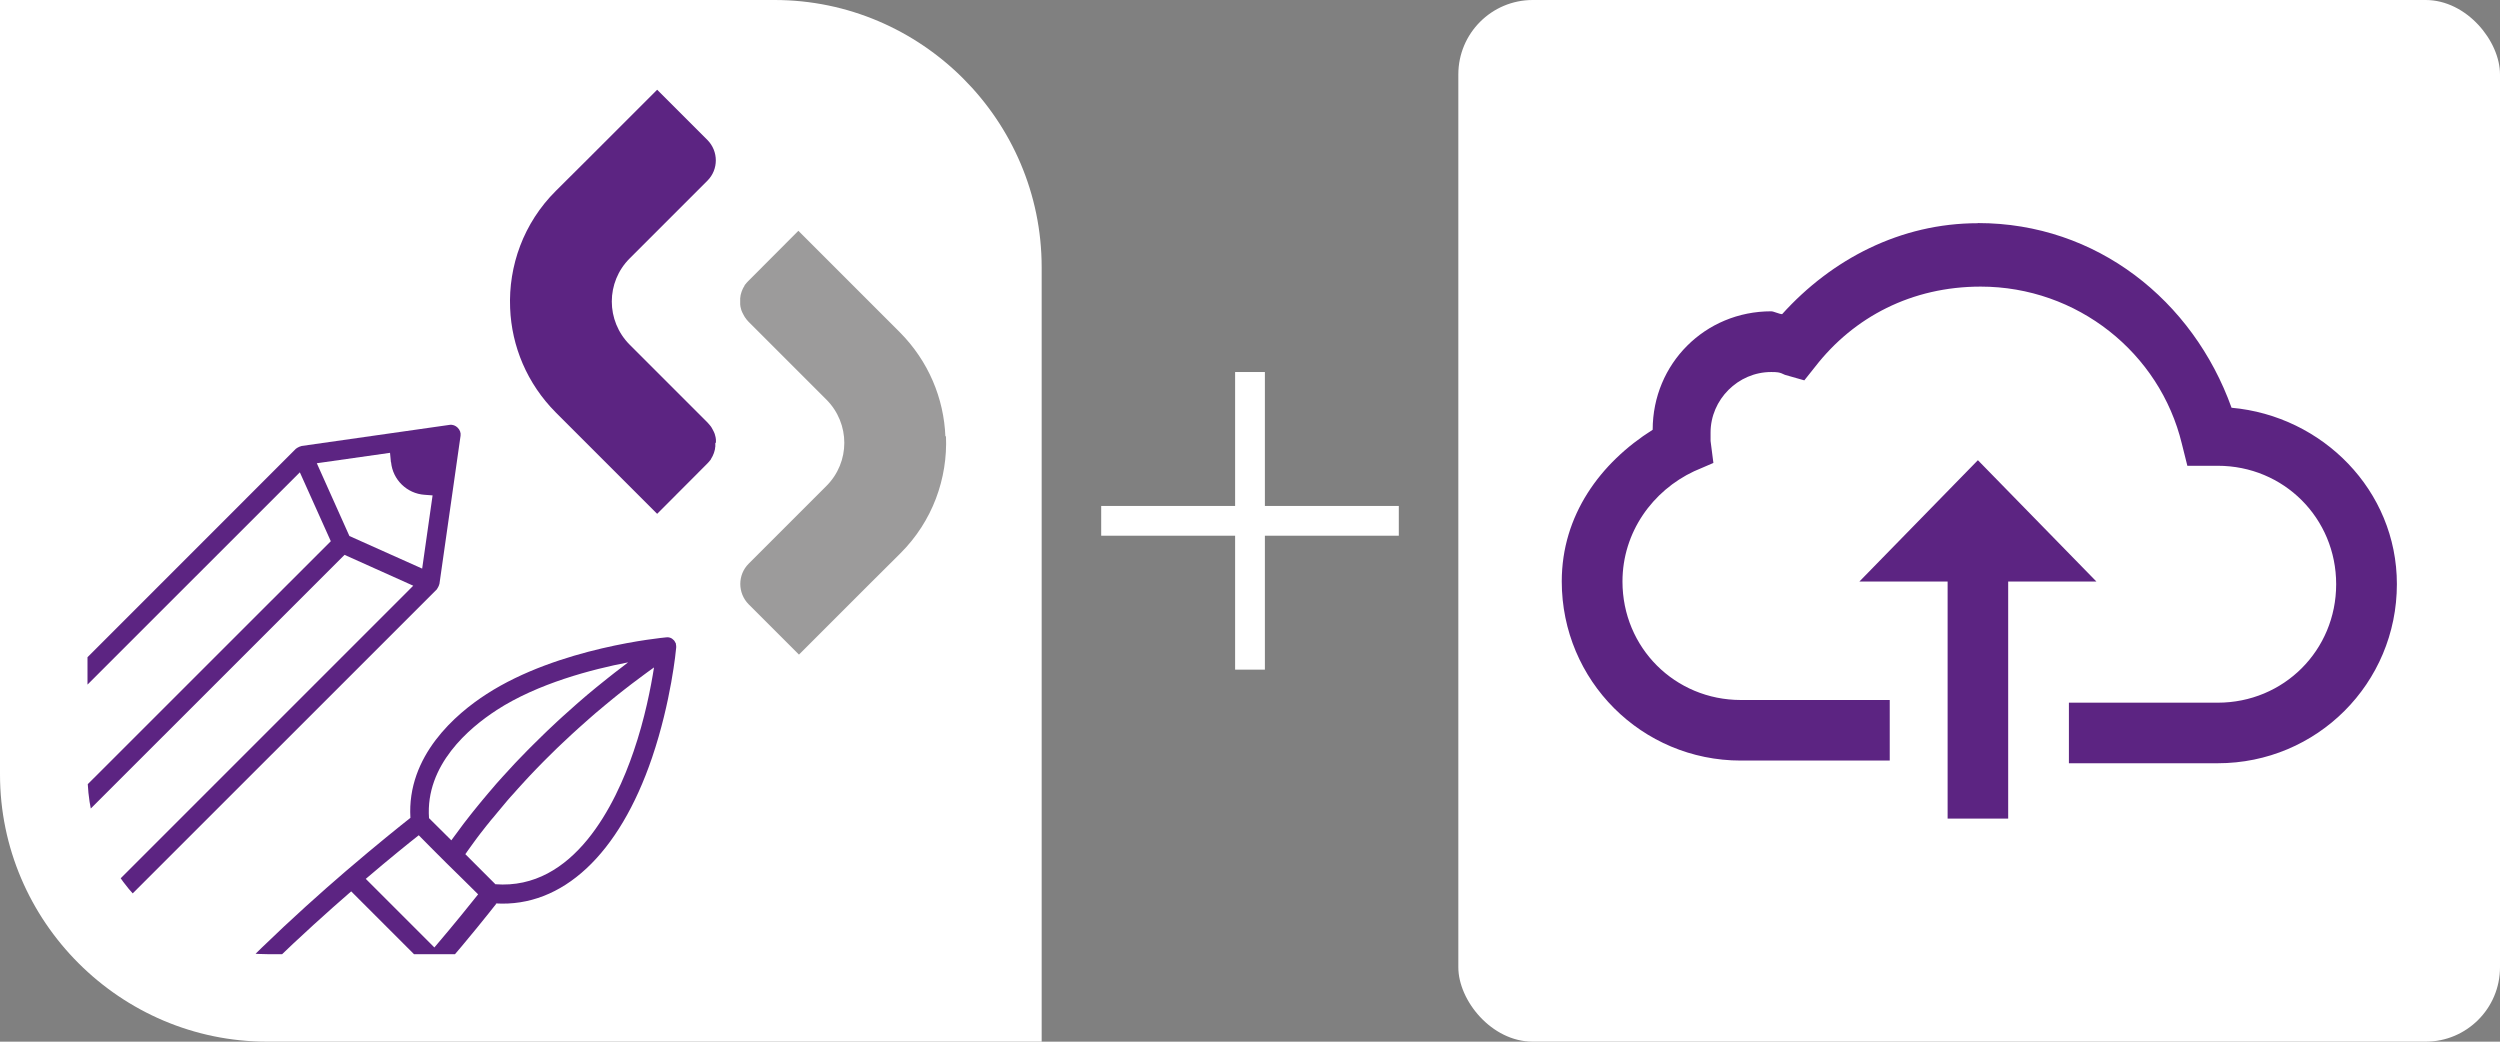
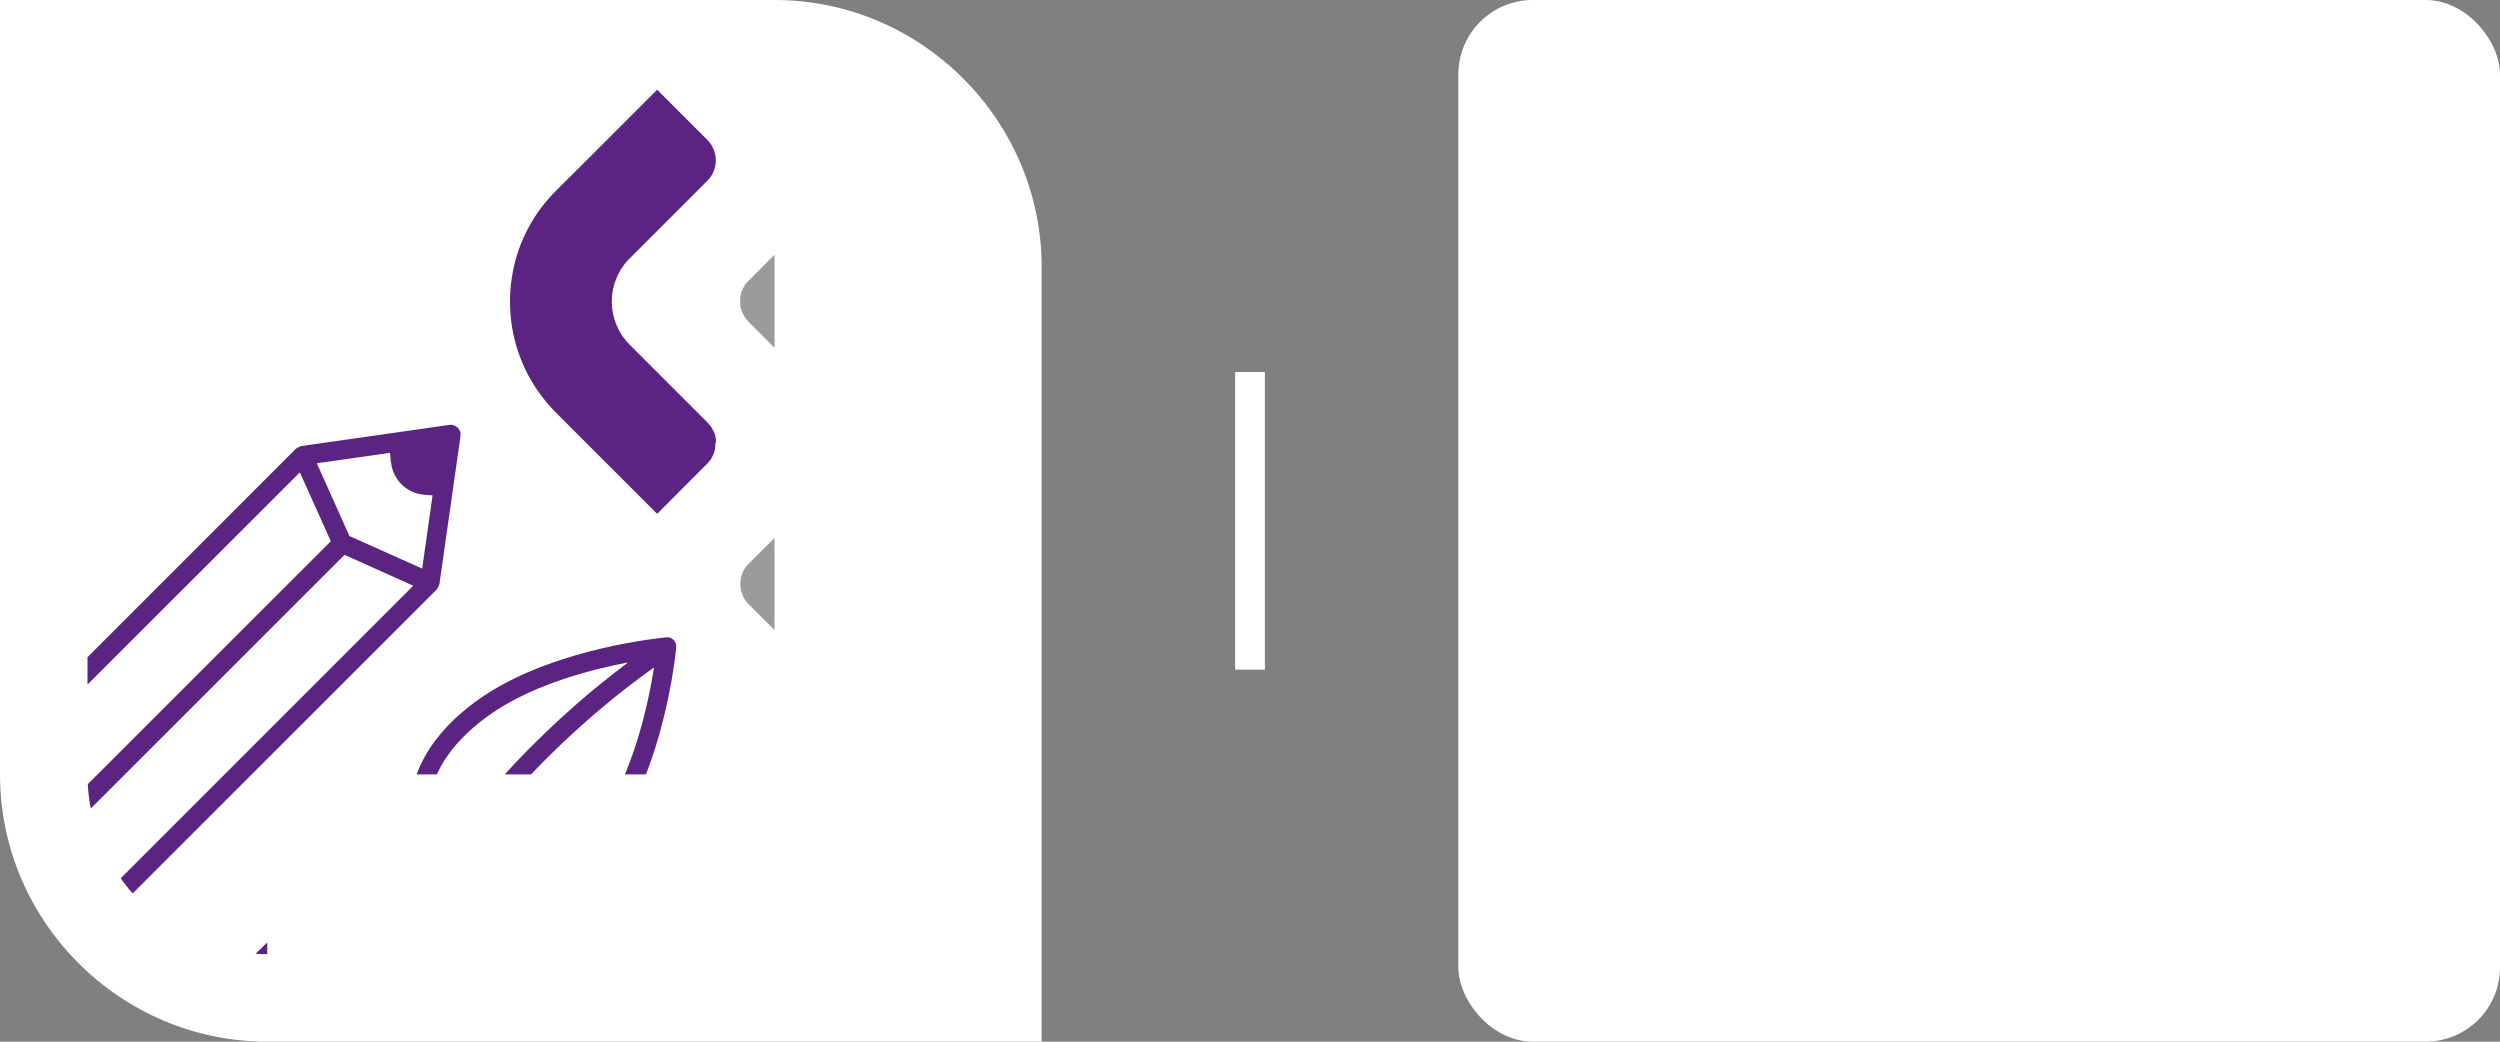
<svg xmlns="http://www.w3.org/2000/svg" id="Ebene_1" data-name="Ebene 1" viewBox="0 0 168 70">
  <rect x="0" y="0" width="168" height="70" fill="#808080" stroke="none" />
  <defs>
    <style>      .cls-1 {        fill: #fff;      }      .cls-2, .cls-3 {        fill: #5c2482;      }      .cls-4 {        clip-path: url(#clippath-1);      }      .cls-5 {        clip-path: url(#clippath);      }      .cls-6 {        fill: none;      }      .cls-3 {        stroke: #fff;        stroke-miterlimit: 10;        stroke-width: 2px;      }      .cls-7 {        fill: #9c9b9b;      }    </style>
    <clipPath id="clippath">
-       <path class="cls-6" d="M17.96,64.12c-6.66,0-12.08-5.42-12.08-12.08V5.88H52.05c6.66,0,12.07,5.42,12.07,12.08v46.16H17.96Z" />
+       <path class="cls-6" d="M17.96,64.12c-6.66,0-12.08-5.42-12.08-12.08V5.88H52.05v46.16H17.96Z" />
    </clipPath>
    <clipPath id="clippath-1">
      <path class="cls-6" d="M17.96,66.08c-7.74,0-14.04-6.3-14.04-14.04V3.92H52.05c7.74,0,14.03,6.3,14.03,14.04v48.12H17.96Z" />
    </clipPath>
  </defs>
  <g>
    <line class="cls-3" x1="84" y1="25" x2="84" y2="45" />
-     <line class="cls-3" x1="74" y1="35" x2="94" y2="35" />
  </g>
  <g>
    <path class="cls-1" d="M0,0H52.05c9.87,0,17.95,8.08,17.95,17.96v52.04H17.96C8.08,70,0,61.92,0,52.04V0Z" />
    <g class="cls-5">
      <g class="cls-4">
        <g>
          <g>
            <path class="cls-2" d="M48.11,29.74s0-.05,0-.08c0-.04,0-.08,0-.11,0-.03,0-.05-.01-.08,0-.04-.01-.08-.02-.11,0-.03-.01-.05-.02-.08,0-.04-.02-.07-.03-.11,0-.03-.02-.05-.03-.08-.01-.04-.03-.07-.05-.11-.01-.03-.02-.05-.04-.08-.02-.04-.04-.07-.06-.11-.01-.02-.03-.05-.04-.07-.02-.04-.05-.07-.08-.11-.01-.02-.03-.04-.04-.05-.04-.05-.09-.11-.14-.16l-5.23-5.23c-1.61-1.61-1.61-4.21,0-5.81l1.84-1.84,.68-.68,2.7-2.7c.75-.75,.75-1.97,0-2.73l-3.38-3.38-4.75,4.75-2.06,2.05c-2.17,2.16-3.19,5.04-3.07,7.88,.1,2.55,1.13,5.06,3.07,7.01l.72,.72s0,0,0,0l1.55,1.55s0,0,0,0h0s0,0,0,0l4.54,4.54,3.38-3.39s.08-.09,.12-.13c0,0,0,0,0,0,0,0,.02-.02,.02-.03,0-.01,.02-.02,.03-.03,.02-.03,.04-.05,.06-.08,0,0,0,0,0-.01,0-.01,.01-.02,.02-.03,0,0,0,0,0-.01,0,0,0,0,0,0,.01-.02,.03-.05,.04-.07,0,0,.01-.02,.02-.03,0-.01,.01-.03,.02-.04,0,0,0,0,0,0,.01-.02,.02-.05,.04-.08,0,0,0-.02,.01-.03,.01-.03,.03-.06,.04-.09,.01-.03,.02-.06,.03-.09,0-.02,.02-.05,.02-.07,.01-.04,.02-.07,.03-.11,0-.02,0-.04,.01-.06,0-.05,.01-.09,.02-.14,0-.01,0-.03,0-.04,0,0,0-.01,0-.02,0-.02,0-.05,0-.07,0-.04,0-.08,0-.11Z" />
            <path class="cls-7" d="M63.53,29.33c-.1-2.55-1.13-5.06-3.07-7.01l-.72-.72s0,0,0,0l-1.55-1.55s0,0,0,0h0s0,0,0,0l-4.54-4.54-3.38,3.39s-.08,.09-.12,.13c0,0,0,0,0,0,0,0-.02,.02-.02,.03,0,.01-.02,.02-.03,.03-.02,.03-.04,.05-.06,.08,0,0,0,0,0,.01,0,.01-.01,.02-.02,.03,0,0,0,0,0,.01,0,0,0,0,0,0-.01,.02-.03,.05-.04,.07,0,0-.01,.02-.02,.03,0,.01-.01,.03-.02,.04,0,0,0,0,0,0-.01,.02-.02,.05-.04,.08,0,0,0,.02-.01,.03-.01,.03-.03,.06-.04,.09-.01,.03-.02,.06-.03,.09,0,.02-.02,.05-.02,.07-.01,.04-.02,.07-.03,.11,0,.02,0,.04-.01,.06,0,.05-.01,.09-.02,.14,0,.01,0,.03,0,.04,0,0,0,.01,0,.02,0,.02,0,.05,0,.07,0,.04,0,.08,0,.11,0,.03,0,.05,0,.08,0,.04,0,.08,0,.11,0,.03,0,.05,.01,.08,0,.04,.01,.08,.02,.11,0,.03,.01,.05,.02,.08,0,.04,.02,.07,.03,.11,0,.03,.02,.05,.03,.08,.01,.04,.03,.07,.05,.11,.01,.03,.02,.05,.04,.08,.02,.04,.04,.07,.06,.11,.01,.02,.03,.05,.04,.07,.02,.04,.05,.07,.08,.11,.01,.02,.03,.04,.04,.06,.04,.05,.09,.11,.14,.16l5.23,5.23c1.61,1.61,1.61,4.21,0,5.81l-1.84,1.84-.68,.68-2.7,2.7c-.75,.75-.75,1.97,0,2.73l3.38,3.38,4.75-4.75,2.06-2.05c2.17-2.16,3.19-5.04,3.07-7.88Z" />
          </g>
          <g>
            <path class="cls-2" d="M29.38,39.56s.06-.09,.08-.14c.02-.04,.04-.08,.05-.13,0-.02,.02-.03,.02-.05l1.42-9.96c.06-.4-.33-.79-.73-.73l-9.96,1.42s-.03,.02-.05,.02c-.05,.01-.09,.03-.13,.05-.05,.02-.1,.05-.14,.08-.01,.01-.03,.02-.05,.03L-9.37,59.42l-2.85,2.85c-.92,.92-.92,2.43,0,3.35l6.1,6.1c.92,.92,2.43,.92,3.35,0L.08,68.87l29.27-29.26s.02-.03,.03-.05ZM-8,59.88L20.15,31.74l2.08,4.63L-4.64,63.23l-3.35-3.35ZM26.28,31.06c.11,1.18,1.07,2.11,2.25,2.19l.54,.04-.7,4.92-4.89-2.19-2.19-4.89,4.92-.7,.06,.63Zm-3.14,6.22l4.63,2.08L-.37,67.5l-3.35-3.35,26.87-26.86ZM-3.68,70.8c-.42,.42-1.1,.42-1.52,0l-6.1-6.1c-.42-.42-.42-1.1,0-1.52l2.39-2.39,3.81,3.81,3.81,3.81-2.39,2.39Z" />
            <path class="cls-2" d="M33.31,60.71c4.47,.27,8.29-3.27,10.51-9.8,1.28-3.77,1.61-7.24,1.62-7.39,0-.01,0-.02,0-.04,0-.03,0-.05,0-.07,0-.04-.01-.09-.02-.13,0-.01,0-.03,0-.04,0-.01-.01-.02-.02-.03-.02-.04-.04-.08-.06-.11-.01-.02-.03-.04-.04-.06-.03-.03-.06-.06-.1-.09-.02-.01-.03-.03-.05-.04,0,0,0,0,0,0-.05-.03-.11-.06-.17-.07,0,0,0,0,0,0-.06-.02-.13-.02-.19-.01,0,0-.01,0-.02,0-.29,.03-7.23,.68-12.07,3.81-2.05,1.32-5.37,4.14-5.12,8.32-.61,.48-2.24,1.78-4.34,3.58-6.7,5.76-17.98,16.57-18.29,24.14,0,.18,.06,.36,.19,.49s.31,.2,.49,.19c7.57-.31,18.37-11.59,24.14-18.29,1.81-2.1,3.1-3.73,3.58-4.34Zm-5.17-4.58c.24,.25,.54,.55,.93,.94,.26,.26,.55,.55,.88,.88l1.18,1.16c.37,.36,.71,.7,1,.99-.51,.64-1.55,1.94-2.94,3.57l-4.61-4.61c1.63-1.39,2.91-2.42,3.56-2.93Zm5.15,3.29l-2.02-2.02c.04-.06,.1-.13,.14-.2,.07-.1,.15-.21,.23-.32,.06-.08,.12-.17,.18-.25,.08-.11,.16-.22,.25-.34,.07-.09,.15-.19,.22-.29,.09-.12,.19-.24,.29-.37,.08-.1,.16-.21,.25-.31,.1-.13,.21-.27,.33-.4,.09-.11,.18-.22,.28-.34,.12-.14,.24-.28,.36-.43,.1-.12,.2-.24,.3-.36,.13-.16,.28-.31,.42-.47,.1-.12,.21-.23,.31-.35,.17-.19,.35-.38,.53-.58,.09-.1,.18-.19,.27-.29,.28-.29,.56-.59,.86-.89,.08-.08,.17-.17,.26-.26,.22-.22,.45-.44,.68-.67,.12-.12,.26-.24,.38-.36,.21-.2,.41-.39,.63-.59,.14-.13,.29-.27,.44-.4,.21-.19,.42-.38,.64-.57,.16-.14,.32-.28,.48-.42,.22-.19,.45-.38,.68-.57,.17-.14,.34-.28,.51-.42,.24-.2,.49-.39,.74-.59,.17-.14,.35-.27,.53-.41,.27-.21,.55-.41,.83-.62,.17-.12,.33-.25,.51-.37,.05-.04,.1-.07,.15-.11-.21,1.34-.62,3.46-1.37,5.64-1.2,3.53-4,9.34-9.3,8.93Zm.08-11.7c2.78-1.8,6.41-2.74,8.84-3.21-.15,.11-.29,.23-.44,.34-.16,.12-.31,.24-.47,.36-.3,.23-.59,.47-.88,.7-.12,.1-.24,.19-.36,.29-.4,.33-.79,.65-1.16,.98-.05,.05-.11,.09-.16,.14-.32,.28-.63,.56-.93,.83-.12,.11-.24,.22-.36,.33-.23,.21-.45,.42-.67,.63-.13,.12-.25,.24-.37,.36-.21,.2-.41,.4-.61,.6-.11,.11-.22,.22-.33,.33-.22,.22-.43,.44-.64,.66-.07,.08-.15,.16-.23,.24-.27,.29-.54,.58-.79,.86-.06,.07-.12,.13-.18,.2-.19,.21-.38,.42-.55,.63-.08,.1-.16,.19-.25,.29-.15,.17-.29,.34-.42,.5-.08,.1-.16,.19-.23,.28-.13,.16-.26,.32-.39,.48-.06,.08-.13,.16-.19,.24-.15,.19-.29,.37-.42,.54-.03,.04-.06,.08-.09,.12-.16,.21-.31,.42-.45,.61-.03,.04-.06,.08-.09,.12-.07,.1-.15,.21-.22,.3l-1.5-1.49c-.26-3.58,2.71-6.07,4.53-7.25ZM6.28,81.97c.95-6.89,10.97-16.56,17.32-22.07l4.75,4.75c-5.51,6.35-15.18,16.36-22.07,17.31Z" />
          </g>
        </g>
      </g>
    </g>
  </g>
  <g>
    <rect class="cls-1" x="98" width="70" height="70" rx="5" ry="5" />
-     <path class="cls-2" d="M132.91,15c-5.19,0-9.81,2.41-13.15,6.11-.19,0-.56-.19-.74-.19-4.44,0-7.96,3.52-7.96,7.96-3.52,2.22-6.11,5.74-6.11,10.19,0,6.67,5.37,12.04,12.04,12.04h10v-4.07h-10c-4.44,0-7.96-3.52-7.96-7.96,0-3.33,2.04-6.11,4.81-7.41l1.3-.56-.19-1.48v-.56c0-2.22,1.85-4.07,4.07-4.07,.37,0,.56,0,.93,.19l1.3,.37,.74-.93c2.59-3.33,6.48-5.37,11.11-5.37,6.48,0,12.04,4.44,13.52,10.56l.37,1.48h1.67c.37,0,.56,0,.37,0,4.44,0,7.96,3.52,7.96,7.96s-3.52,7.96-7.96,7.96h-10v4.07h10c6.67,0,12.04-5.37,12.04-12.04,0-6.3-5-11.3-11.11-11.85-2.59-7.22-9.07-12.41-17.04-12.41Zm0,15.93l-7.96,8.15h5.93v15.93h4.07v-15.93h5.93l-7.96-8.15Z" />
  </g>
</svg>